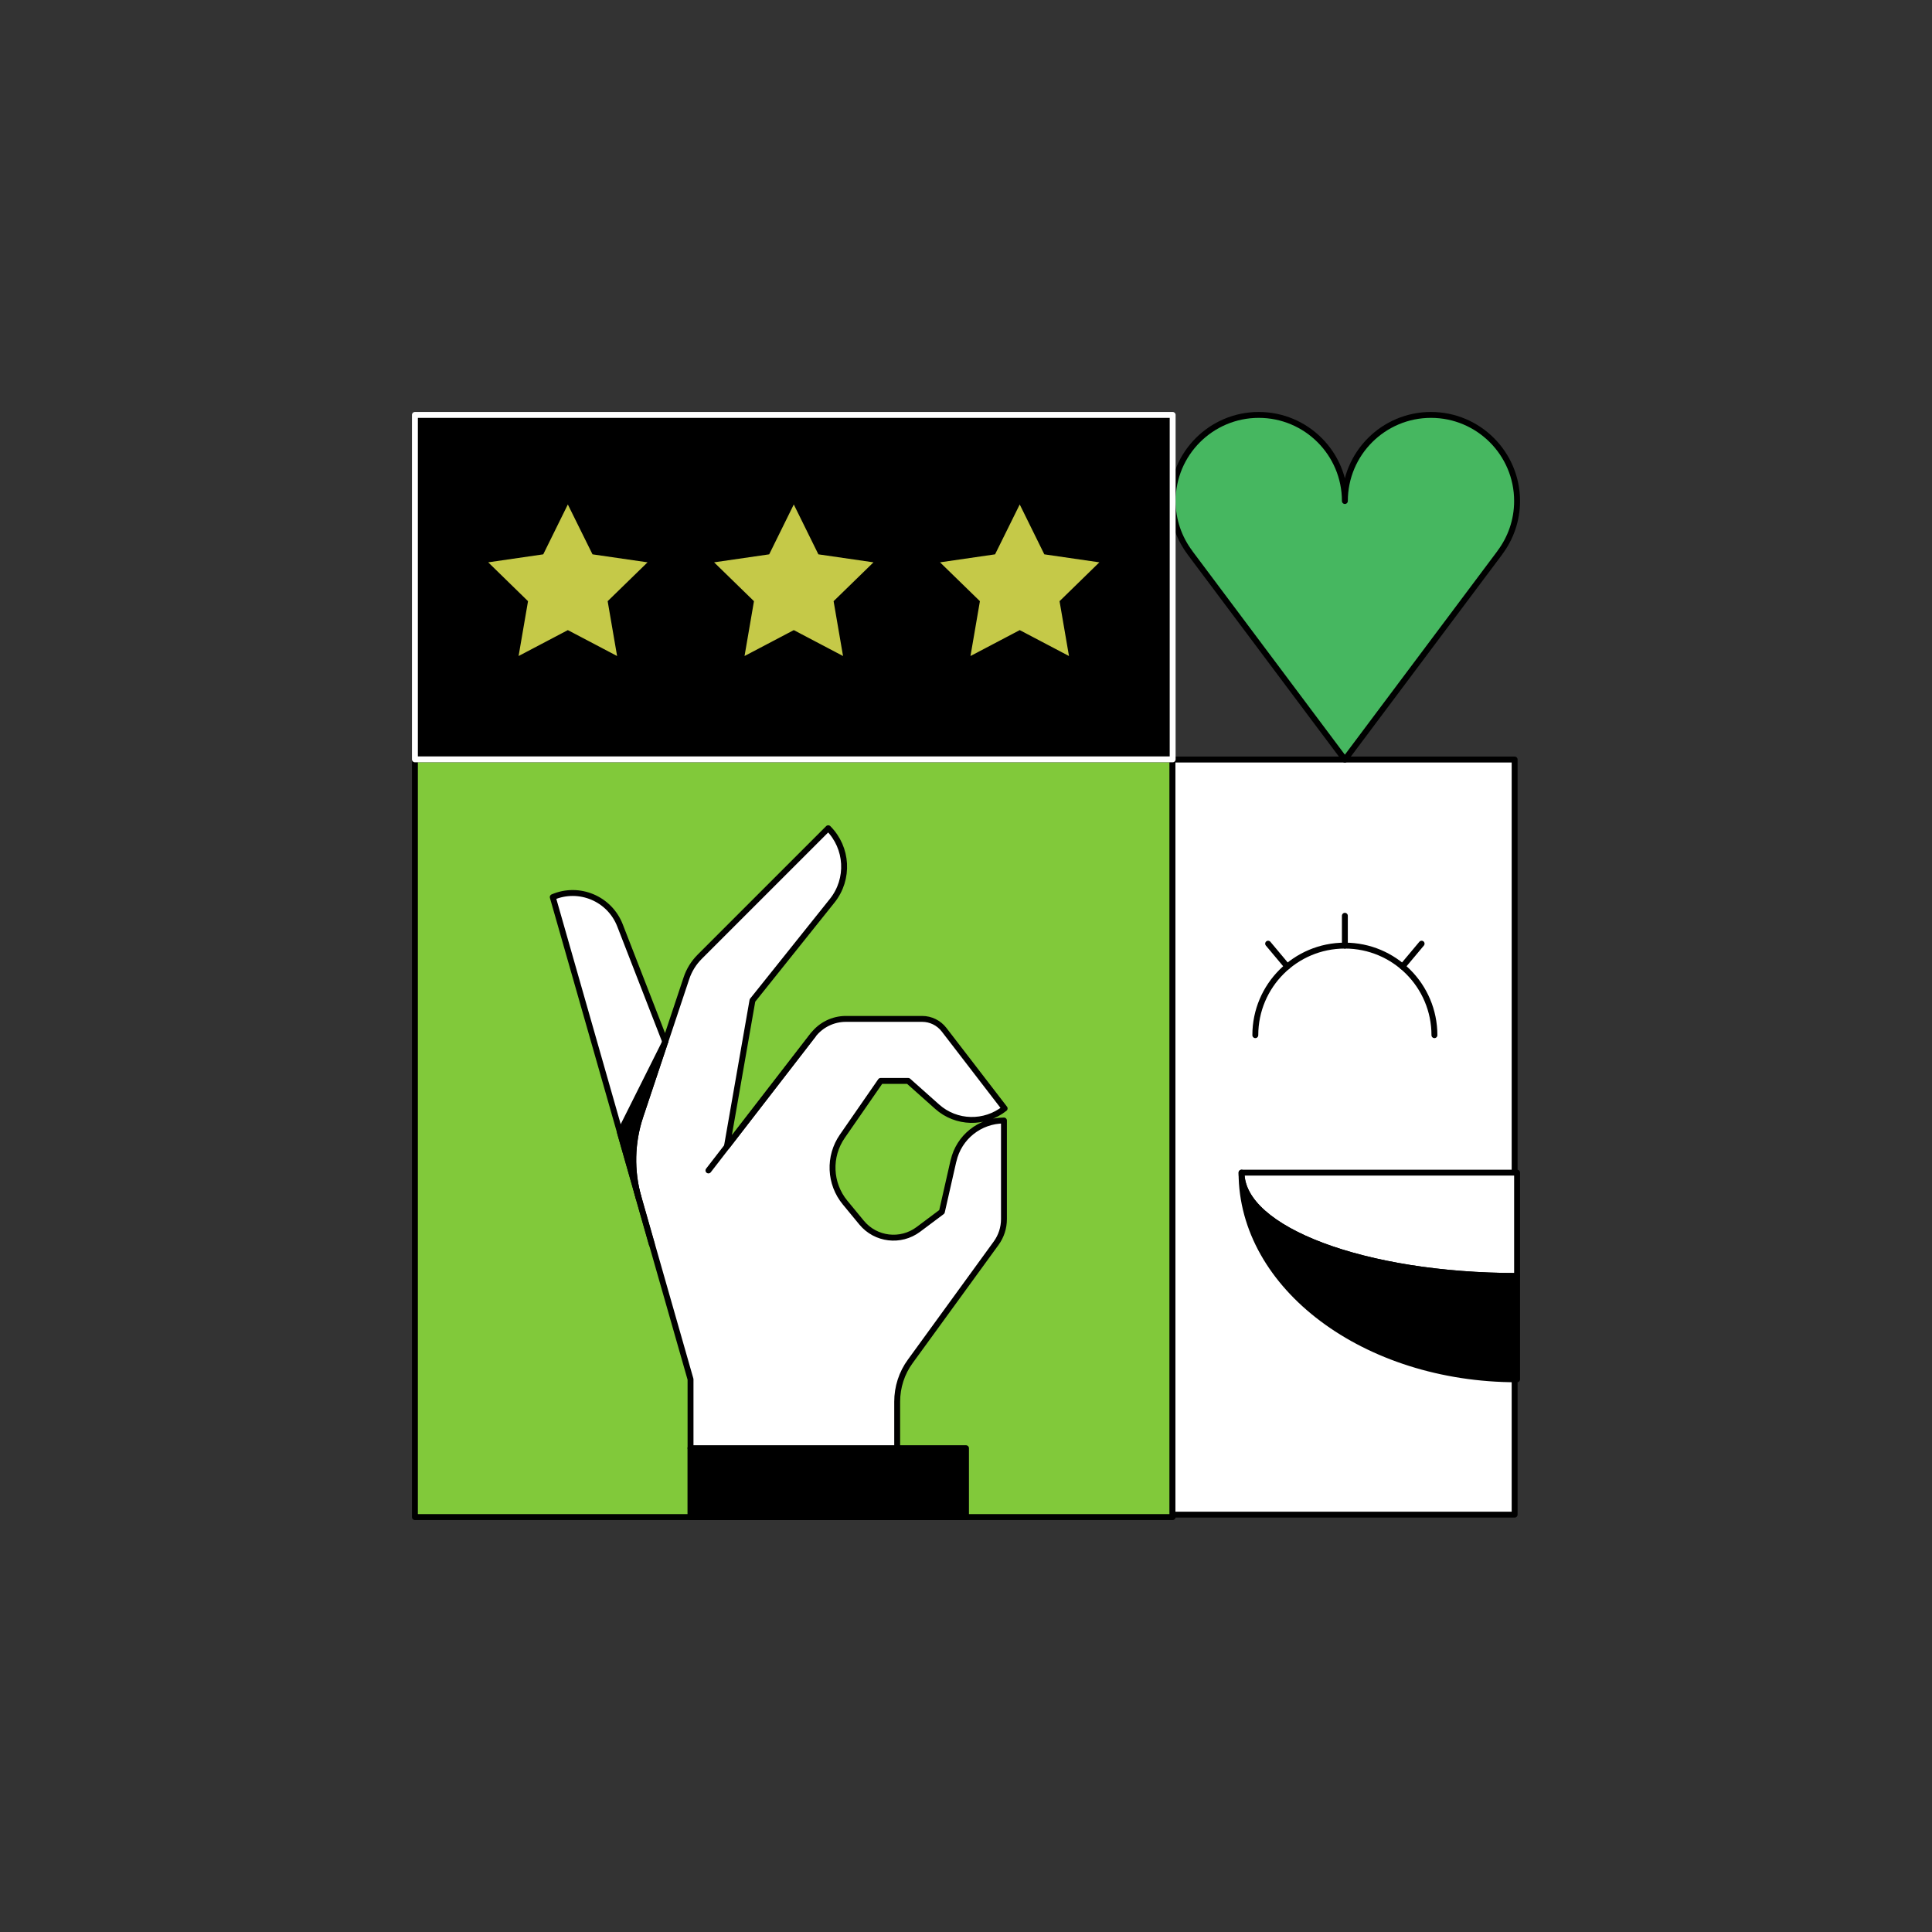
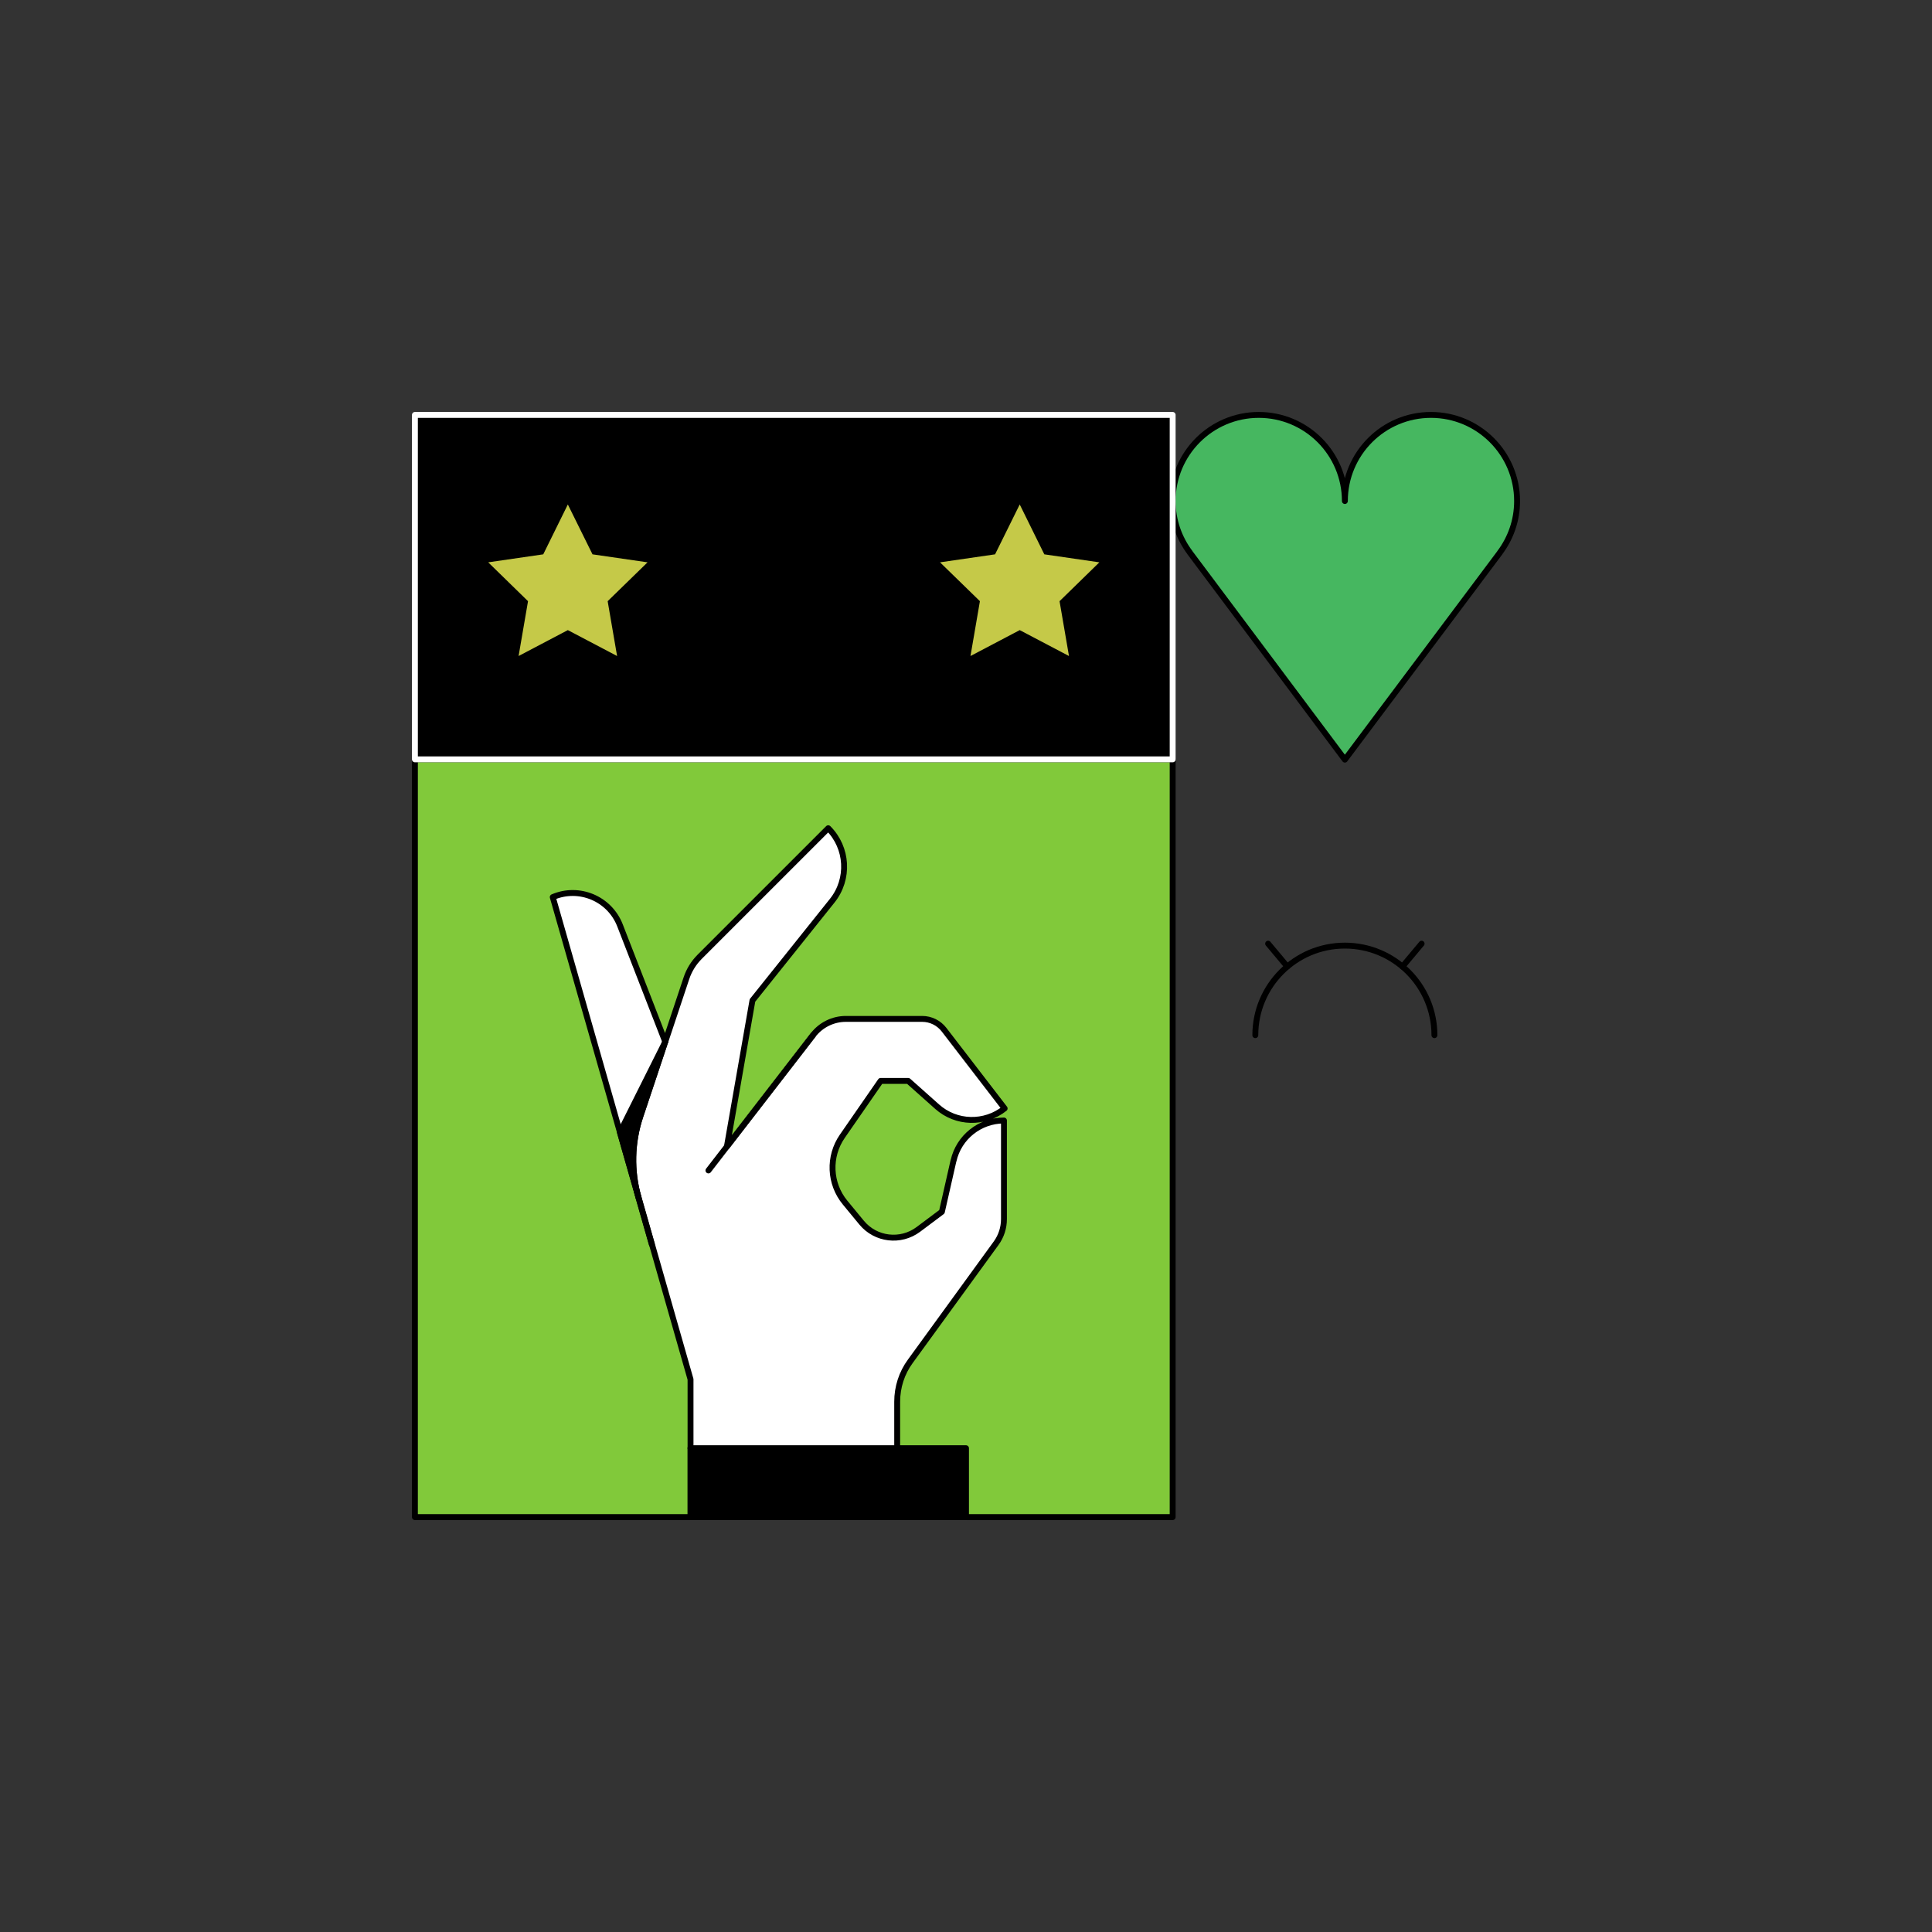
<svg xmlns="http://www.w3.org/2000/svg" width="262" height="262" viewBox="0 0 262 262" fill="none">
  <rect x="0" y="0" width="262" height="262" fill="#333333" stroke="none" />
  <g clip-path="url(#clip0_272_2236)">
    <path d="M159.025 102.975H56.267V205.733H159.025V102.975Z" fill="#81C93A" stroke="black" stroke-width="0.8" stroke-linecap="round" stroke-linejoin="round" />
-     <path d="M205.4 103H159V205.4H205.4V103Z" fill="white" stroke="black" stroke-width="0.8" stroke-linecap="round" stroke-linejoin="round" />
    <path d="M205.733 67.944C205.733 61.498 200.502 56.267 194.056 56.267C187.61 56.267 182.379 61.498 182.379 67.944C182.379 61.498 177.148 56.267 170.702 56.267C164.256 56.267 159.025 61.498 159.025 67.944C159.025 70.569 159.903 72.989 161.37 74.941H161.36L182.379 103.013L203.397 74.95H203.388C204.855 72.998 205.733 70.578 205.733 67.944Z" fill="#46B760" stroke="black" stroke-width="0.8" stroke-linecap="round" stroke-linejoin="round" />
    <path d="M159.025 56.267H56.267V102.975H159.025V56.267Z" fill="black" stroke="white" stroke-width="0.8" stroke-linecap="round" stroke-linejoin="round" />
    <path d="M77.005 68.411L80.35 75.174L87.814 76.258L82.405 81.527L83.685 88.963L77.005 85.45L70.326 88.963L71.606 81.527L66.207 76.258L73.67 75.174L77.005 68.411Z" fill="#C5C948" />
-     <path d="M107.646 68.411L110.981 75.174L118.454 76.258L113.045 81.527L114.325 88.963L107.646 85.45L100.967 88.963L102.246 81.527L96.838 76.258L104.311 75.174L107.646 68.411Z" fill="#C5C948" />
    <path d="M138.286 68.411L141.621 75.174L149.085 76.258L143.686 81.527L144.966 88.963L138.286 85.45L131.607 88.963L132.887 81.527L127.478 76.258L134.942 75.174L138.286 68.411Z" fill="#C5C948" />
    <path d="M131 196.391H93.633V205.733H131V196.391Z" fill="black" stroke="black" stroke-width="0.8" stroke-linecap="round" stroke-linejoin="round" />
    <path d="M129.3 157.418L127.73 164.331L124.536 166.722C122.135 168.516 118.753 168.114 116.847 165.807L114.605 163.088C112.476 160.51 112.326 156.83 114.232 154.083L119.426 146.582H123.162L127.095 150.085C129.673 152.383 133.541 152.476 136.241 150.318L128.02 139.632C127.31 138.716 126.217 138.174 125.059 138.174H114.708C112.971 138.174 111.336 138.978 110.271 140.351L98.575 155.484L102.041 135.671L112.859 122.144C115.203 119.211 114.97 114.97 112.317 112.317L94.885 129.748C94.063 130.57 93.447 131.57 93.082 132.672L90.215 141.276L84.077 125.488C82.666 121.864 78.537 120.126 74.96 121.658L93.643 187.05V196.391H121.668V190.086C121.668 188.115 122.284 186.19 123.452 184.602C126.497 180.408 132.616 172 135.082 168.6C135.783 167.638 136.147 166.498 136.147 165.312V151.953C132.868 151.953 130.028 154.223 129.309 157.418H129.3Z" fill="white" stroke="black" stroke-width="0.8" stroke-linecap="round" stroke-linejoin="round" />
    <path d="M90.205 141.276L86.833 151.383C85.646 154.952 85.562 158.801 86.59 162.425L88.393 168.749" stroke="black" stroke-width="0.8" stroke-linecap="round" stroke-linejoin="round" />
    <path d="M96.072 158.726L110.271 140.351" stroke="black" stroke-width="0.8" stroke-linecap="round" stroke-linejoin="round" />
    <path d="M86.842 151.383L90.215 141.276L84.068 153.56L86.599 162.425C85.562 158.801 85.646 154.952 86.842 151.383Z" fill="black" stroke="black" stroke-width="0.8" stroke-linecap="round" stroke-linejoin="round" />
    <path d="M194.523 140.379C194.523 133.672 189.086 128.235 182.379 128.235C175.671 128.235 170.235 133.672 170.235 140.379" stroke="black" stroke-width="0.8" stroke-linecap="round" stroke-linejoin="round" />
-     <path d="M182.379 128.235V124.19" stroke="black" stroke-width="0.8" stroke-linecap="round" stroke-linejoin="round" />
    <path d="M174.569 131.075L171.972 127.973" stroke="black" stroke-width="0.8" stroke-linecap="round" stroke-linejoin="round" />
    <path d="M190.188 131.075L192.785 127.973" stroke="black" stroke-width="0.8" stroke-linecap="round" stroke-linejoin="round" />
-     <path d="M205.733 173.037V159.025H168.366C168.366 166.76 185.097 173.037 205.733 173.037Z" fill="white" stroke="black" stroke-width="0.8" stroke-linecap="round" stroke-linejoin="round" />
-     <path d="M168.366 159.025C168.366 174.504 185.097 187.05 205.733 187.05V173.037C185.097 173.037 168.366 166.76 168.366 159.025Z" fill="black" stroke="black" stroke-width="0.8" stroke-linecap="round" stroke-linejoin="round" />
  </g>
  <defs>
    <clipPath id="clip0_272_2236">
      <rect width="150.4" height="150.4" fill="white" transform="translate(55.8 55.8)" />
    </clipPath>
  </defs>
</svg>